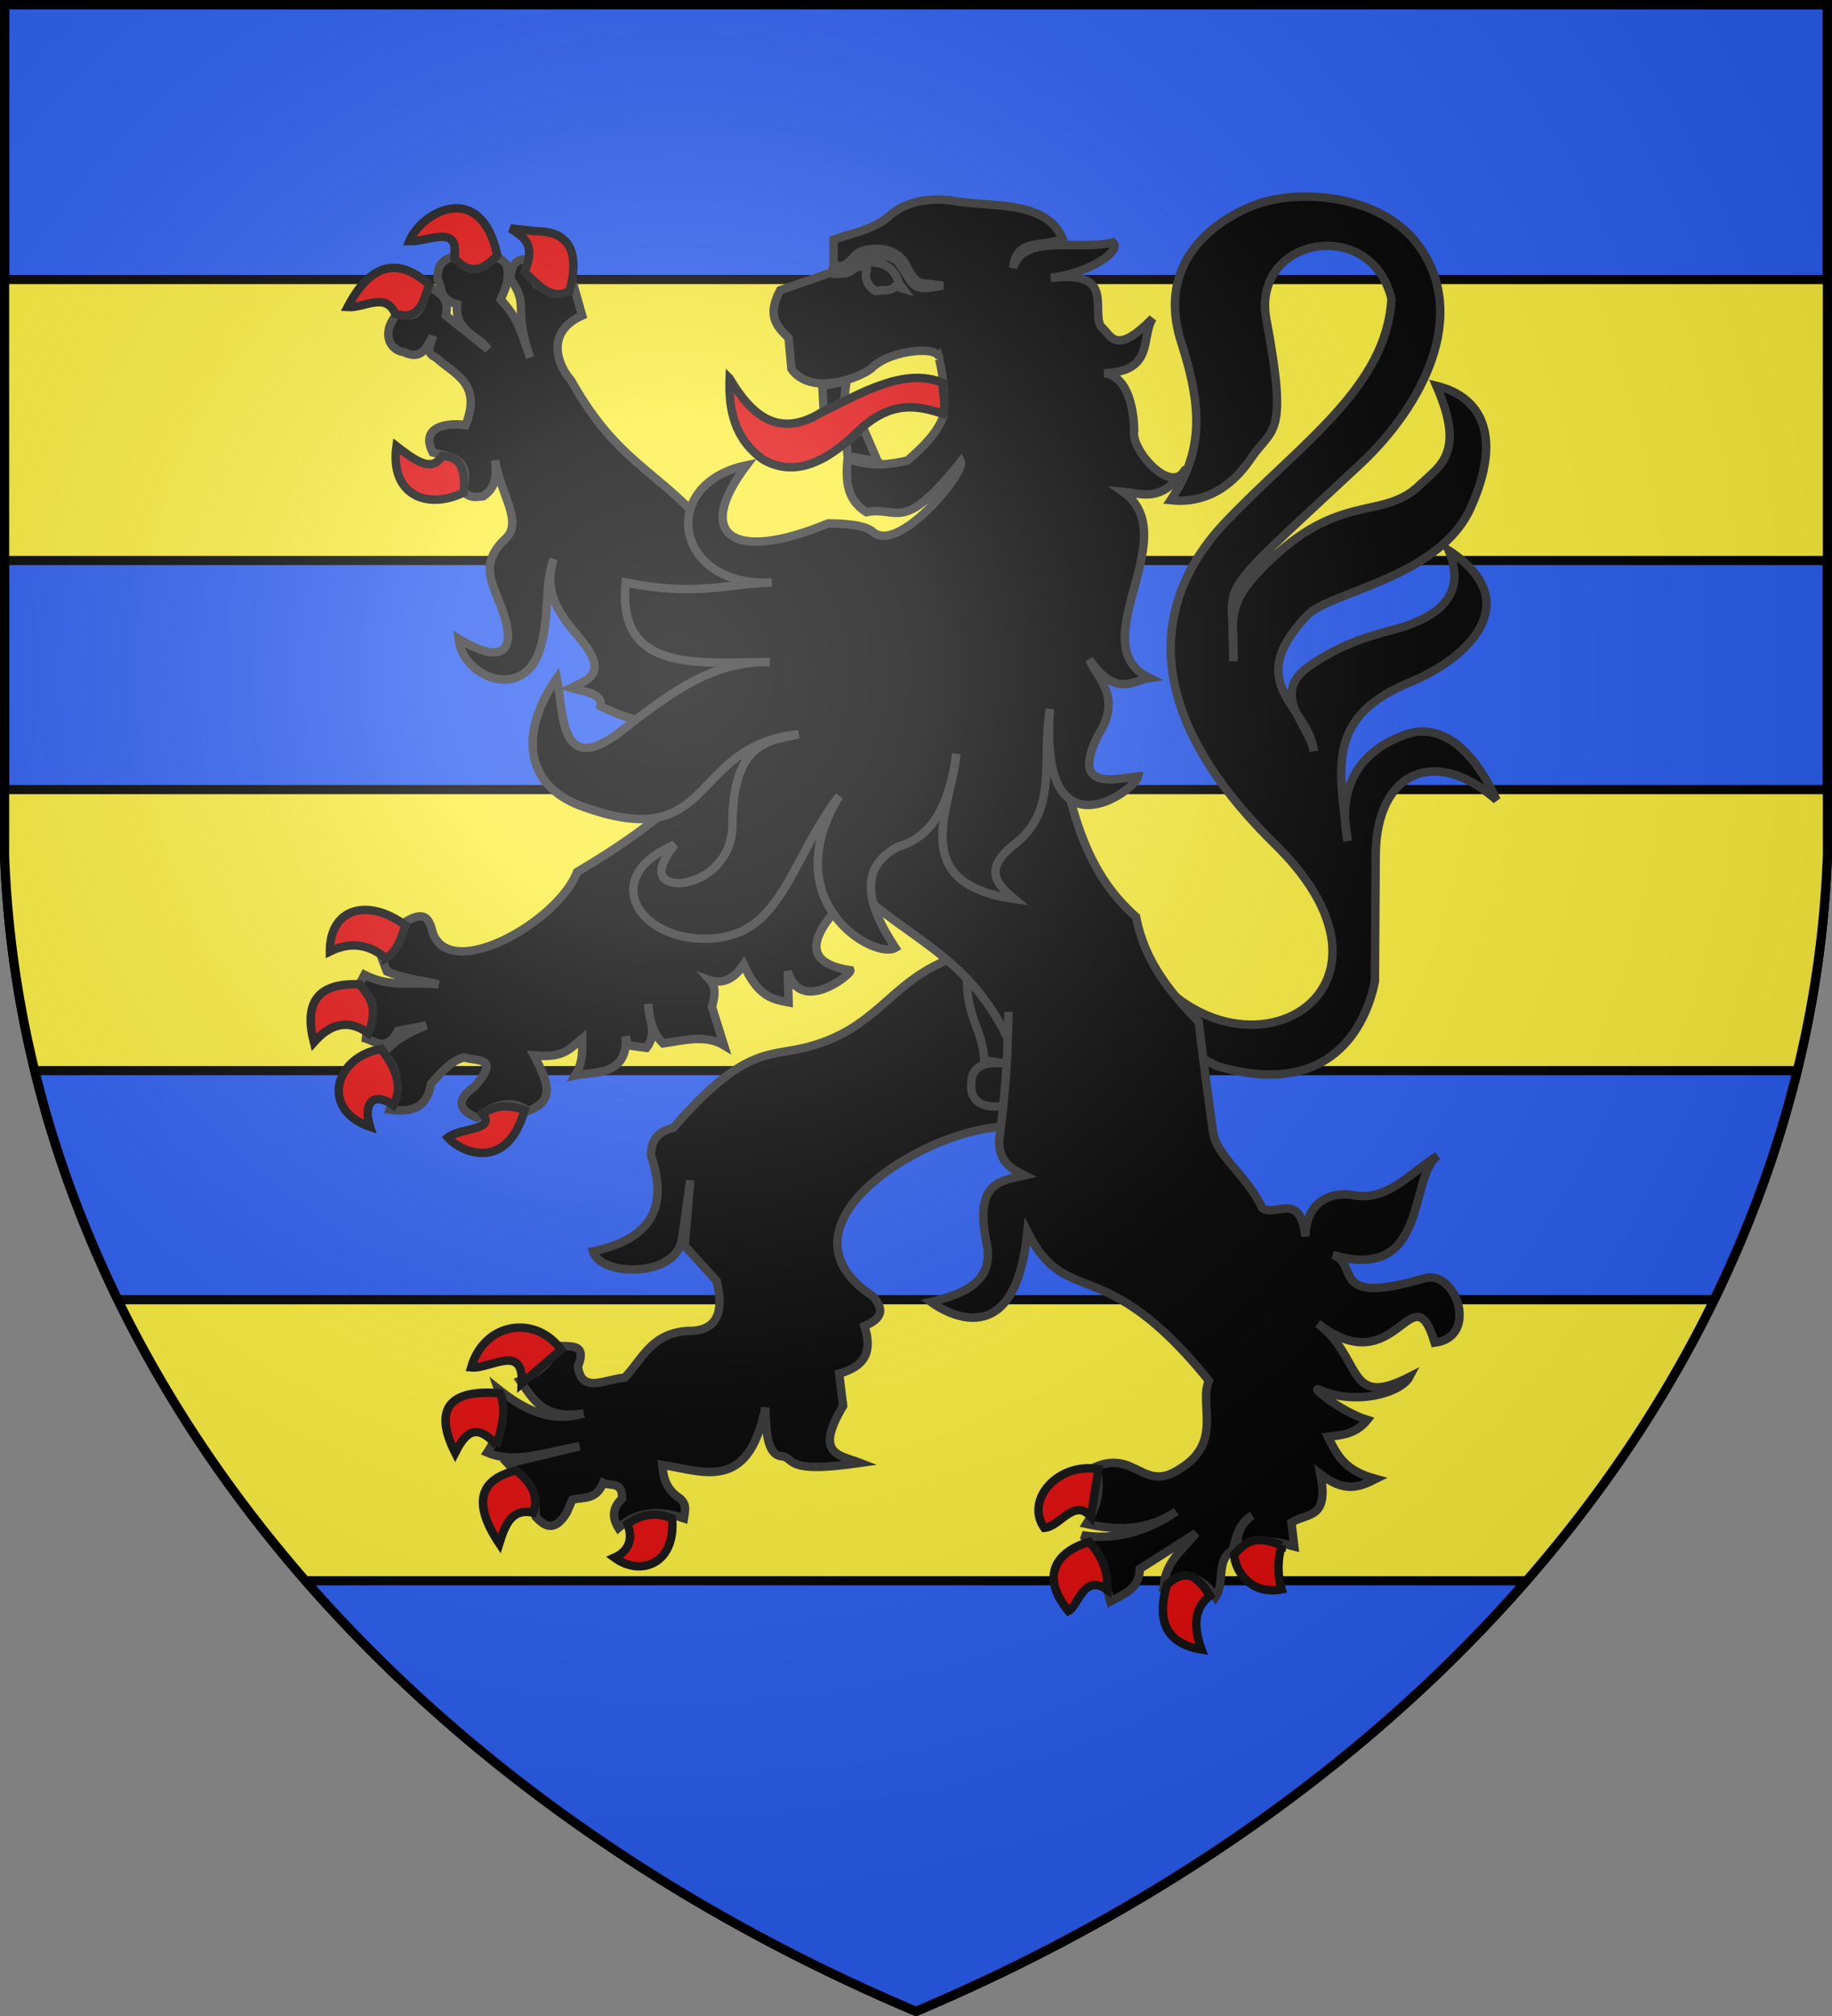
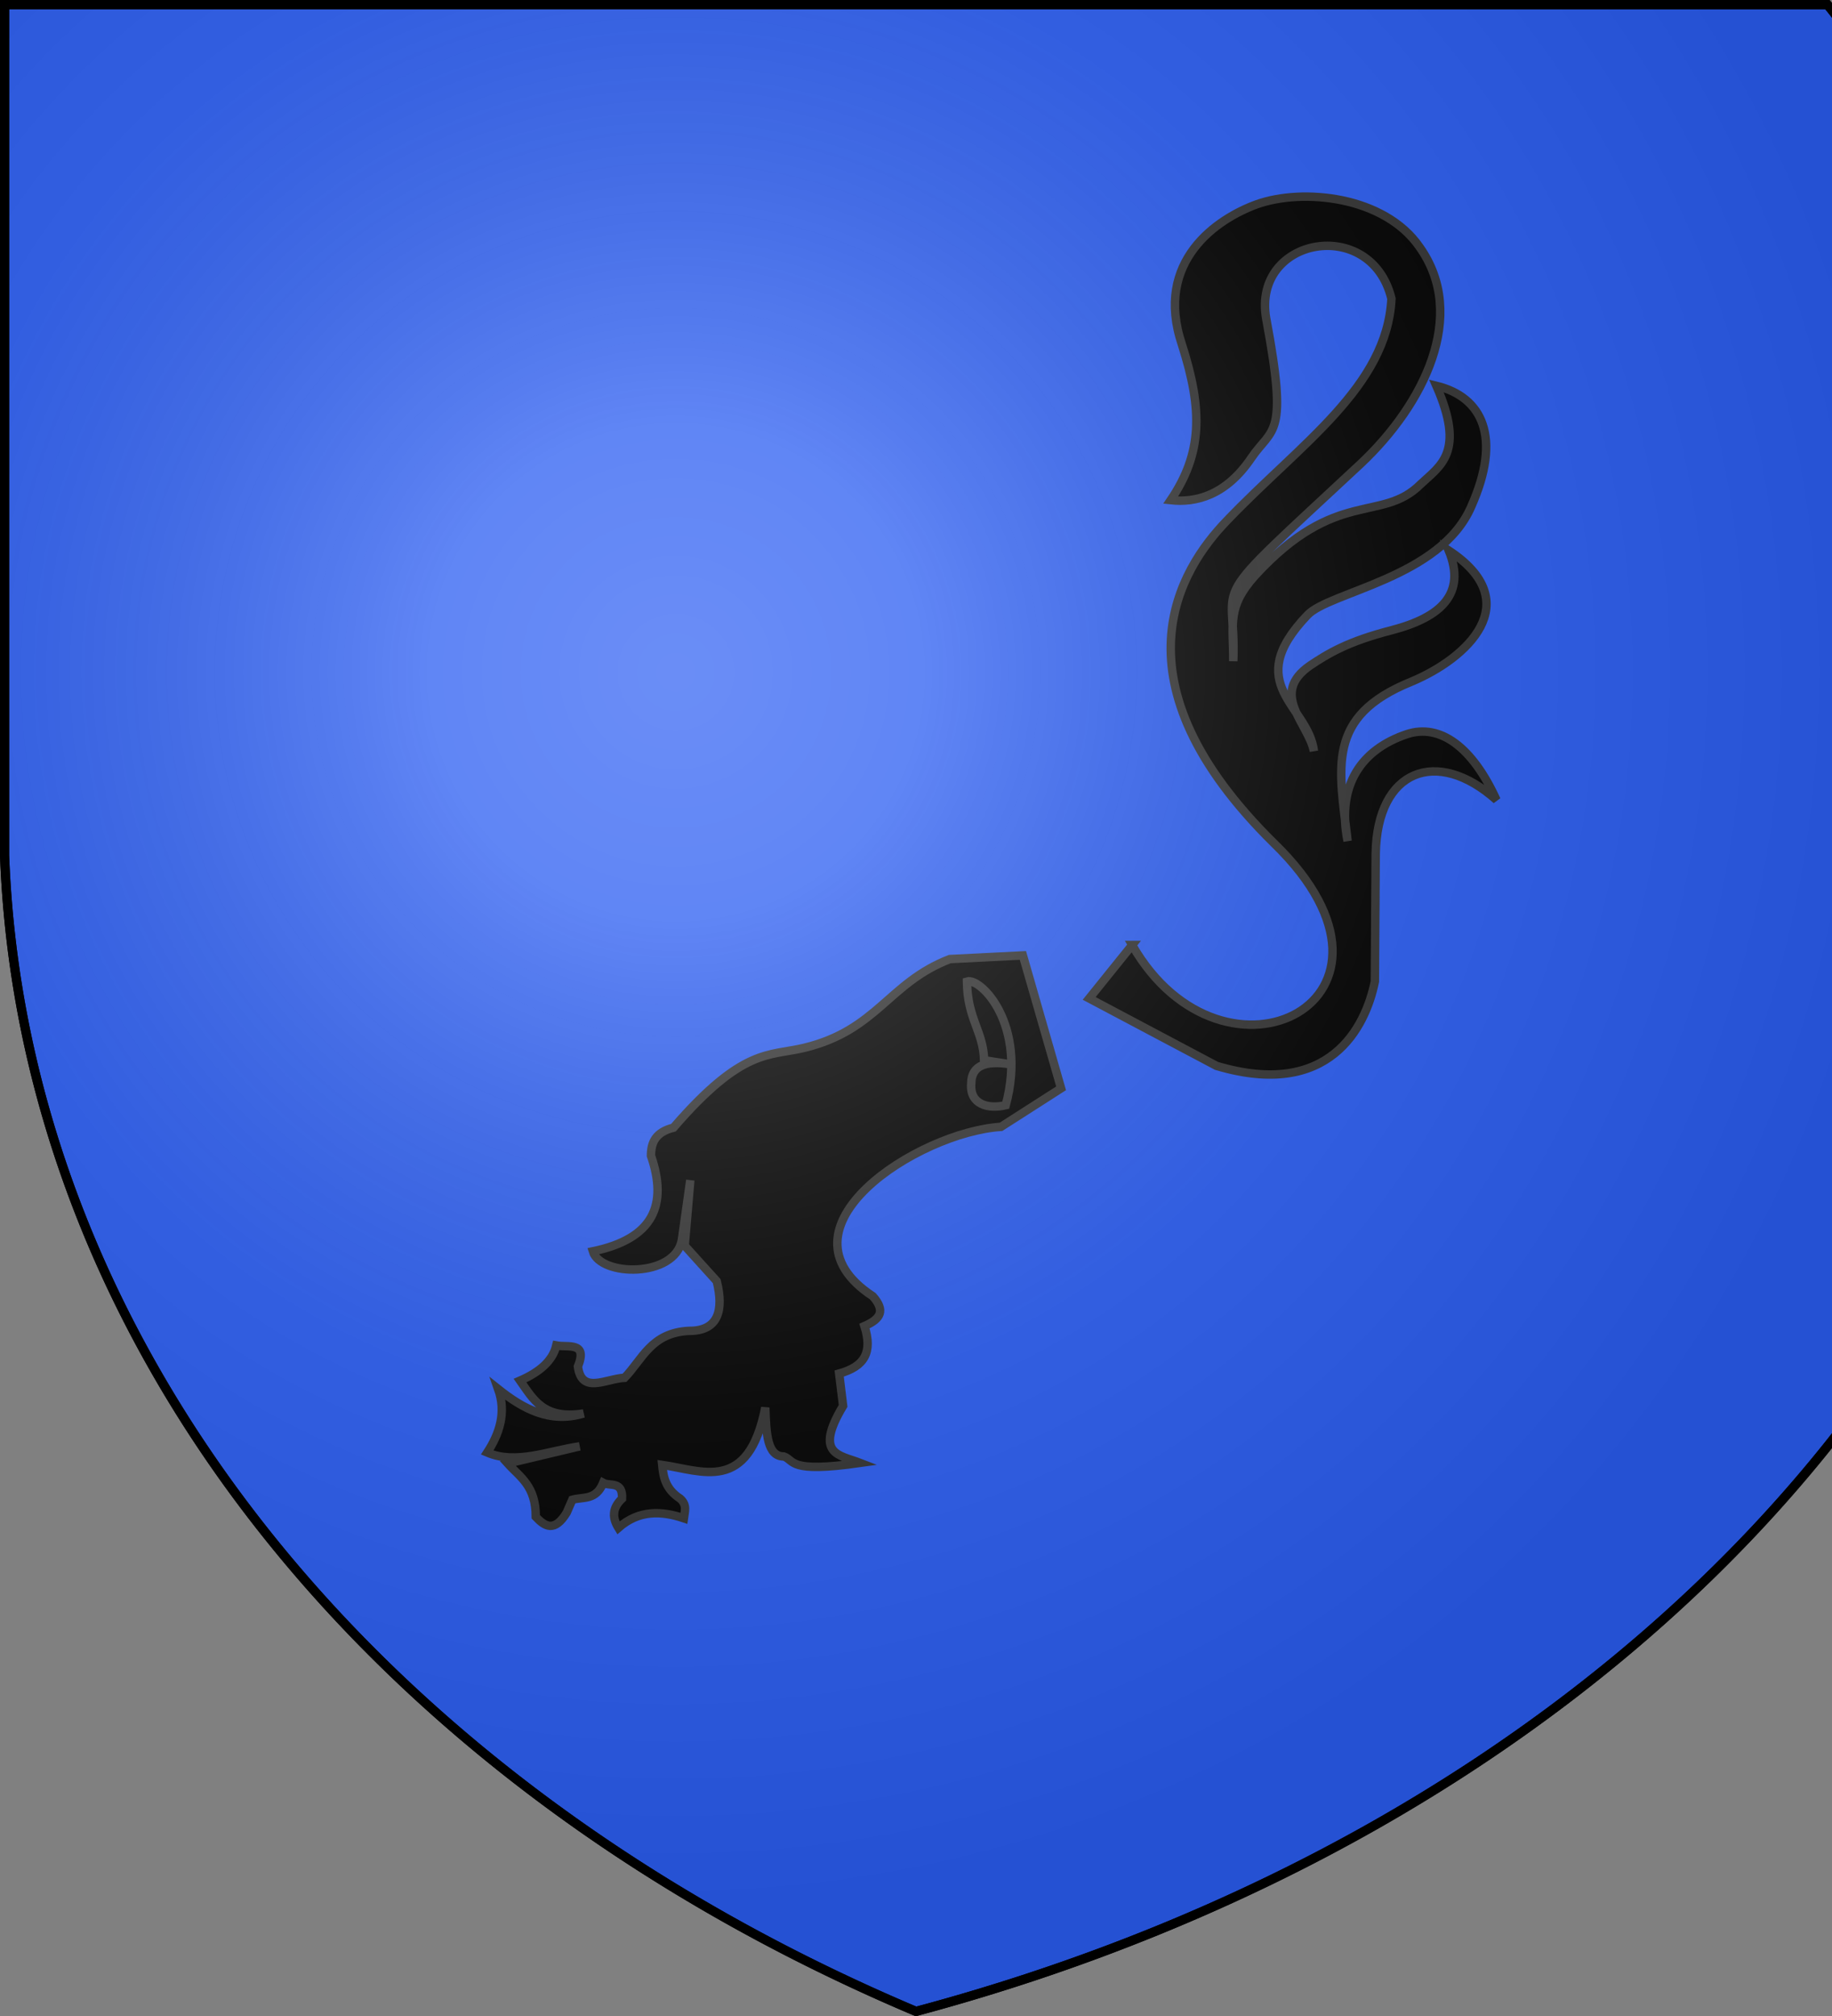
<svg xmlns="http://www.w3.org/2000/svg" xmlns:xlink="http://www.w3.org/1999/xlink" width="600" height="660" stroke="#000" stroke-width="3">
  <rect width="100%" height="100%" fill="#808080" stroke="none" />
  <radialGradient id="d" cx="221" cy="226" r="300" gradientTransform="matrix(1.35 0 0 1.35 -77 -85)" gradientUnits="userSpaceOnUse">
    <stop offset="0" stop-color="#fff" stop-opacity=".3" />
    <stop offset=".2" stop-color="#fff" stop-opacity=".25" />
    <stop offset=".6" stop-color="#666" stop-opacity=".13" />
    <stop offset="1" stop-opacity=".13" />
  </radialGradient>
  <clipPath id="b">
-     <path id="a" d="M1.5 1.5h597V280A570 445 0 0 1 300 658.5 570 445 0 0 1 1.5 280Z" />
+     <path id="a" d="M1.5 1.5h597A570 445 0 0 1 300 658.5 570 445 0 0 1 1.5 280Z" />
  </clipPath>
  <use xlink:href="#a" fill="#2b5df2" />
  <g fill="#fcef3c" clip-path="url(#b)">
-     <path id="c" d="M0 91.5h600v92H0z" />
    <use xlink:href="#c" y="167" />
    <use xlink:href="#c" y="334" />
  </g>
  <g stroke="#333">
    <path d="M370.796 309.38c30.084 52.44 98.808 17.756 46.644-33.12-54.28-53.36-31.004-89.884-15.64-105.8 24.196-25.3 52.44-43.792 53.912-72.68-6.624-27.232-45.632-20.24-41.032 6.44 7.36 39.284 2.116 35.42-4.876 45.724-8.28 12.236-18.124 14.72-26.404 13.8 10.396-15.364 10.58-29.44 3.68-50.968-9.2-27.324 11.592-41.216 24.564-45.908 14.996-5.336 41.676-2.76 53.268 13.984 16.008 22.448 1.288 51.612-19.228 70.932-52.624 49.036-40.664 35.696-41.768 64.676 0-12.328-2.116-17.756 7.084-27.968 26.68-29.072 41.4-17.112 54.28-29.992 6.44-6.072 14.72-10.396 5.152-32.2 15.088 3.68 21.528 16.836 11.408 39.56-10.12 23.368-46.46 27.876-53.636 35.512-21.804 22.816.276 29.44 2.116 44.528-1.84-9.2-14.72-18.768-1.196-28.06 5.796-3.864 12.236-7.82 26.588-11.5 16.284-4.232 24.564-11.96 18.768-26.128 25.76 16.928 6.072 35.328-12.236 42.964C434 234.584 438.6 251.42 441.36 275.34c-3.68-18.4 4.6-29.992 19.32-34.96 11.04-3.68 21.62 4.324 29.44 21.528-19.596-17.48-39.1-9.844-39.56 17.48l-.276 41.952c-3.036 14.996-14.904 38.64-51.888 27.6l-41.676-22.08 14.076-17.48Zm-59.708 4.6c-20.148 7.728-23.736 23.276-47.748 29.072-11.5 2.76-20.056-.184-42.78 26.128-5.888 1.472-7.36 4.876-7.36 9.2 5.52 16.008.92 27.14-19.044 31.28 2.484 8.28 26.864 8.74 29.164-3.68.276-1.84 2.76-19.596 2.76-19.596l-1.84 21.436 10.488 11.592c2.392 9.568.552 16.376-9.108 16.284-12.42.644-15.18 9.292-21.068 15.364-6.072.276-14.076 5.52-15.272-3.68 3.312-8.28-3.22-6.164-7.084-6.9-1.196 5.06-5.52 8.74-11.868 11.5 4.232 5.98 7.636 12.88 20.792 10.764-11.04 3.312-19.872-1.564-27.968-8.004 2.76 7.82.368 14.72-3.588 20.792 9.476 4.048 20.056-.552 30.268-2.024l-23.552 5.612c4.048 4.508 9.2 7.268 9.2 17.48 3.036 3.22 6.164 5.06 10.12-1.38l1.84-4.232c3.68-1.012 7.728.276 10.12-5.52 2.208 1.196 6.44-.736 6.164 5.152-3.404 3.22-3.128 6.44-1.196 9.568 6.716-5.888 14.076-5.612 21.436-3.128.276-2.116 1.196-4.324-1.196-6.44-4.968-3.22-5.52-7.36-5.888-11.04 12.88 1.84 28.244 9.476 33.764-18.768.276 8.648.644 16.008 6.072 16.008 3.68 1.288 1.196 5.52 25.024 2.116-6.9-2.668-15.18-2.668-5.612-18.676l-1.288-10.58c8.28-2.3 11.04-6.9 8.28-15.548 5.52-2.392 6.808-5.152 2.76-9.752-34.04-22.356 14.72-53.728 41.952-55.476L347.52 356.3l-12.512-43.516-23.92 1.196Zm5.612 7.36c.092 12.236 5.336 16.192 5.612 25.76l10.028 1.564c-8.28-1.564-14.26-.644-14.26 6.256-.46 6.624 5.52 8.28 11.316 6.9 7.084-26.312-8.188-41.86-12.696-40.48Z" stroke-width="2.76" />
-     <path d="M148.8 83.98c-5.06 1.196-5.52 4.232-5.52 7.36 1.84 2.76 0 6.44 6.44 8.28-.92 8.924 6.992 10.12 10.12 14.72l-13.8-11.04c1.288-6.44-2.76-7.36-5.52-9.752-2.484 4.232-1.84 12.236-10.12 8.832-5.888 6.44-2.76 12.328 1.84 12.88 5.796 2.76 7.36-1.288 9.476-5.152-.276 2.392-3.036 5.152 1.104 6.992 5.98 5.52 15.18 8.28 9.66 22.08-5.52-.92-15.18.276-10.764 8.924 4.324 1.564 13.064.644 9.844 12.696 2.76 2.668 4.6 1.748 6.716 1.656 4.6-3.036 4.324-7.636 3.864-11.776 1.932 11.5 9.2 20.148 3.496 25.576-8.556 8.004-4.6 14.168-2.116 20.884 6.44 15.64 1.84 21.16-13.34 11.96 1.38 13.156 22.54 21.16 27.14 1.84 2.76-10.764.92-19.688 4.048-27.968-3.496 10.488 1.472 17.848 8.188 25.576 10.212 12.052 3.036 13.984-2.576 16.652 4.784 1.38 10.58 1.84 9.66 5.98 5.52 2.76 11.04 4.6 16.56 5.52l9.2 24.84c-8.28 7.728-19.32 15.64-33.396 23.92-6.164 16.192-41.492 36.34-47.288 19.872-1.196-5.152-3.036-7.544-10.12-2.76-.644 3.588.644 6.808-6.44 11.408l1.564 4.048c6.44 2.668 11.408 2.852 16.928 4.232-8.096-.92-15.64 1.288-24.288-3.128l-2.116 4.048c8.556 5.52 3.036 11.04 2.576 16.836 3.22 1.012 6.9 4.324 10.58-2.576l9.2-1.748c-8.924 3.588-11.04 6.256-14.168 9.016 6.808 6.716 4.048 12.512 2.208 18.584 6.164.644 11.96.368 13.524-8.464 3.68-4.324 7.36-8.004 10.948-8.648 4.048 1.38 11.96-.368 3.404 9.476-6.716 4.692-4.876 8.004.644 10.212 5.52-4.048 11.04-6.164 16.836-2.208 8.372-3.22 7.084-8.28 1.932-18.124 9.752.92 11.592-2.116 15.732-5.52 0 3.772.46 7.452-2.3 12.052 5.52-1.288 17.48.552 16.56-12.788l.644 2.944 6.164.828c3.772-4.784.552-9.752.552-14.352.552 4.6.92 8.924 4.876 12.88 6.716-.92 13.892-3.036 19.964.644l-3.956-12.604c1.196-4.14 1.196-6.716-.644-8.74 3.404 1.104 7.36.46 11.04-5.06 4.968 11.04 10.12 11.408 14.72 12.328l-.276-10.212c3.956 14.444 20.976 1.012 20.516-.276-21.16-3.22-7.36-17.48 1.84-26.68 16.56 16.192 36.8 21.804 49.68 49.036-.276 10.764-1.288 21.804-2.76 32.844-.368 7.636 4.048 9.844 8.28 11.96-7.636 1.84-16.56 1.84-12.512 21.804 2.76 12.236-6.164 16.836-18.216 19.596 7.728 5.52 27.968 14.72 31.648-23 12.88 25.76 24.84 5.888 59.432 48.76-3.312 8.004 4.692 20.24-9.476 28.888-11.776 7.912-14.536-5.888-27.232-.828 1.196 7.268.644 12.42-3.404 18.86 10.12 2.208 19.78 2.392 29.44-4.048-9.476 6.532-20.24 9.568-30.912 7.728 6.072 3.404 7.268 14.352 9.292 21.712 4.508-2.392 9.66-4.232 9.66-10.672l18.4-11.684c-4.14 5.244-9.752 9.2-10.488 16.744 7.268-4.6 12.604-2.3 16.928 4.14 3.22-5.152 0-11.96 5.52-15.272 1.196-4.048 1.84-8.648 6.44-11.408-5.152 3.68-4.6 7.636-5.06 11.408 4.14-4.416 12.052-3.128 18.86-1.288l-.92-7.82c5.152-3.22 12.42-.92 9.476-15.824 8.004 6.164 12.604 4.324 18.124 1.564-10.12-2.76-12.42-7.36-15.64-13.8 4.6-.552 9.2-.92 12.88-5.52-8.924-2.76-19.32-11.5-15.64-9.844 11.96 5.244 26.68 1.012 29.44-4.232-20.884 10.672-15.088-6.164-29.992-17.48 25.852 20.148 30.912-18.124 38.272 6.256 14.72-1.84 6.992-24.38-3.68-20.976-31.556 9.2-20.608-4.968-29.716-7.728 31.556 9.2 24.656-25.116 34.316-32.476-9.2 5.796-16.56 15.088-27.6 12.88-7.82-1.38-15.64 2.76-15.64 13.524-1.84-15.088-9.66-6.164-14.168-9.292-5.152-10.948-15.272-17.112-16.192-25.392-1.38-10.12-3.036-22.08-4.6-35.512-9.2-9.568-17.756-19.688-20.516-34.408-23.644-20.7-22.08-51.52-31.556-77.648l-103.04-42.228C218.352 153.9 204 154.82 186.98 124.46c-4.14-4.6-8.74-15.64 3.68-21.16l-2.76-9.752c-4.14-1.288-8.096 2.024-12.144-.368L171.8 84.9c-2.76 0-4.6 2.208-4.6 6.44 6.44 9.2.552 8.74 6.44 25.76-3.68-10.396-4.14-12.88-9.66-19.044 1.38-3.404 3.22-6.44 1.932-11.316-2.392-3.22-3.588-1.84-5.152-2.484-6.164 6.532-8.924 2.484-11.96-.276Zm181.516 247.296c0 2.3-.276 6.348-.276 8.74l.276-8.74Z" stroke-width="2.76" />
-     <path d="m269.32 126.3 7.902-1.454-.818 6.514-6.624 3.22-.46-8.28Zm18.143 24.726-4.805-11.044-5.491 4.735.433 4.583 9.863 1.726Zm20.129-33.466c.736-4.6-15.732-3.22-21.988 2.852-3.404 3.128-19.964 9.568-26.404.368l-.92-10.12c-3.68-3.68-7.36-7.084-2.76-15.64L273 88.948V78.46c6.072-2.208 13.248-3.128 18.86-8.28 4.6-3.68 10.948-5.52 19.504-4.6 11.592 2.484 30.912-.644 36.616 12.42-5.428 3.22-15.456-.46-16.1 9.66 3.312-11.316 21.16-5.52 32.66-8.28 2.944 2.76-7.82 10.12-20.424 11.592C365 88.58 357.64 100.54 360.4 106.704c3.68 3.036 4.6 10.12 17.112-2.484-3.956 6.164.736 17.48-15.916 17.94 9.568 1.104 9.844 17.02 9.844 18.86-1.288 5.98 12.328 21.804 17.02 12.328-8.28 11.592-14.26 8.188-20.7 7.636 20.792 14.628-14.076 49.956 8.74 60.996-5.98.92-10.856 6.44-19.78-6.072 3.404 6.992 10.488 12.512 3.128 24.472-10.028 19.32 6.624 14.352 12.88 13.8-1.288 5.06-32.568 27.232-28.888-22.08-2.76 17.204 2.76 33.12-11.408 44.16-10.672 8.28-6.072 13.156-.276 18.032-35.696-5.152-20.516-29.992-18.952-47.472-1.932 13.8-6.164 26.68-19.044 30.36-16.56 8.556-5.98 25.3-.92 33.12-6.716 4.048-39.56-14.72-18.4-49.68-15.64 20.24-18.4 43.884-39.836 46.46-24.564 2.852-40.204-19.504-14.076-30.544-7.268 9.2-4.416 12.604 1.748 12.604 8.372-.644 17.204-7.636 17.204-19.32 0-28.52 13.8-27.232 21.62-29.44-36.34 3.68-26.496 40.02-71.3 23.46-18.4-6.9-20.24-24.104-7.82-41.86 2.3 10.764.46 34.04 22.08 16.56 16.56-12.88 29.532-22.08 47.656-21.804-22.724.092-50.232 3.956-47.196-26.036 23 4.6 31.832.552 47.84 0-31.648 1.84-37.72-32.2-8.28-38.364-17.48 23.092-4.324 31.924 26.68 19.044 0 0 11.592-.276 14.72 2.76 8.28 7.36 30.36-19.32 28.796-23-19.32 24.288-20.516 14.352-30.912 16.56-5.704-3.68-7.084-8.832-6.164-17.48 8.28 2.76 13.8 1.84 19.596.552 5.244-4.508 9.844-9.2 11.684-14.352.46-6.44.276-12.604-1.288-18.86Zm-31.464-28.98c6.532-3.68 15.824-4.6 18.308 4.14l1.288 1.748-2.484-.736c-1.196 1.288-2.76 1.288-4.6 1.288l-1.84.276c-2.76-1.656-3.68-4.324-3.036-6.348 1.196-3.588-5.704-.368-7.636-.368Zm6.348-6.44c-3.036.92-3.588 4.048-6.716 4.876-1.564.092-2.76-.276-2.76-.276l-.644 2.76s1.564.46 3.404 0c3.956.276 4.876-3.68 7.728-5.06 3.312-1.012 7.912-1.38 10.672 1.38 2.76 3.68 3.956 6.9 5.796 7.82 2.76 1.38 5.888.184 8.924-.092l-2.76-.368c-3.404-.92-5.52 1.472-9.2-6.072-2.76-5.888-9.844-6.44-14.444-4.968Z" stroke-width="2.76" />
-     <path fill="#e20909" stroke="#111" d="M171.8 89.132c3.68-9.292 0-11.316-4.6-14.352l8.28.92c12.88 0 13.8 9.2 11.04 19.688-6.44 3.036-10.12-2.208-14.72-6.256ZM134.08 78.92c5.888.46 16.56-5.98 14.72 5.52 4.6 5.428 9.2 4.6 14.076-.92-5.428-24.84-24.748-14.26-28.796-4.6Zm-4.6 23.828c-3.22-7.268-10.12-1.84-15.64-2.208 7.36-14.26 16.56-16.56 26.68-7.36-1.84 5.888-3.312 11.96-11.04 9.568Zm22.356 58.512c-12.236 5.888-24.196.552-21.988-15.18 6.072 4.692 11.592 8.74 14.904 3.22 4.968 0 8.096 3.128 7.084 11.96Zm-25.484 152.444c-5.152-4.324-11.224-5.704-18.308-2.208-.092-14.076 12.236-17.756 24.748-8.556-1.472 4.324-2.76 8.648-6.44 10.764ZM102.8 341.212c-3.128-12.236.46-19.596 15.088-18.952 2.392 3.68 6.532 6.44 2.76 16.008-6.808-4.968-12.696-2.852-17.848 2.944Zm22.08 2.208c4.6 6.072 7.36 12.236 3.956 18.4-7.084-4.876-9.936 0-7.636 7.084-16.56-5.704-11.408-23.092 3.68-25.484ZM158 364.58c4.876-3.128 9.2-2.76 13.8-1.196-5.52 19.964-20.24 14.444-25.116 9.016 3.956-3.22 15.916-2.3 11.316-7.82Zm25.76 77.28c-8.28-11.408-25.116-9.2-29.44 5.796 6.164.644 17.204-8.096 16.56 5.244l12.88-11.04Zm-21.16 31.28c-6.9-7.912-10.396-3.68-13.524 2.484-7.268-14.444-1.84-20.884 14.72-19.504 1.932 4.692.92 10.58-1.196 17.02Zm6.44 8.28c-11.5 2.76-14.72 10.12-5.52 23.92 1.84-5.888 3.956-11.684 11.04-10.12 1.84-4.6.368-9.2-5.52-13.8Zm36.432 17.48c2.208 5.52-.092 9.2-4.232 11.04 8.74 6.44 20.24 1.84 18.86-12.88-4.6-1.84-9.384-1.84-14.628 1.84Zm154.284-17.94-2.484 15.548c-5.52-6.256-10.028 3.312-15.272 3.68-6.44-9.2 4.6-21.528 17.756-19.228Zm2.944 39.56c.092-5.06-.828-10.12-5.98-15.732-10.12 2.944-16.56 10.672-6.808 22.632 3.404-1.84 4.968-12.512 12.788-6.9Zm19.504-1.748c7.084-6.348 10.672-1.472 14.076 3.588-5.244 4.14-5.52 10.028-2.76 17.664-15.272-2.484-13.34-14.444-11.316-21.252Zm37.536-12.788c-1.38 4.876-1.38 9.844 0 14.352-9.936 1.932-15.18-5.796-15.548-11.316 4.048-4.876 7.728-6.44 15.548-3.036ZM238.96 123.908c-.368 10.304 1.564 19.872 11.04 26.588 10.12 5.796 20.608.92 30.912-9.2 10.856-10.396 19.688-8.556 27.968-5.796 1.196-4.6-.552-6.716 0-10.12-12.512-5.244-26.312 3.036-40.02 9.752-13.616 8.28-22.54 1.288-29.9-11.224Z" stroke-width="2.76" />
  </g>
  <use xlink:href="#a" fill="url(#d)" />
</svg>